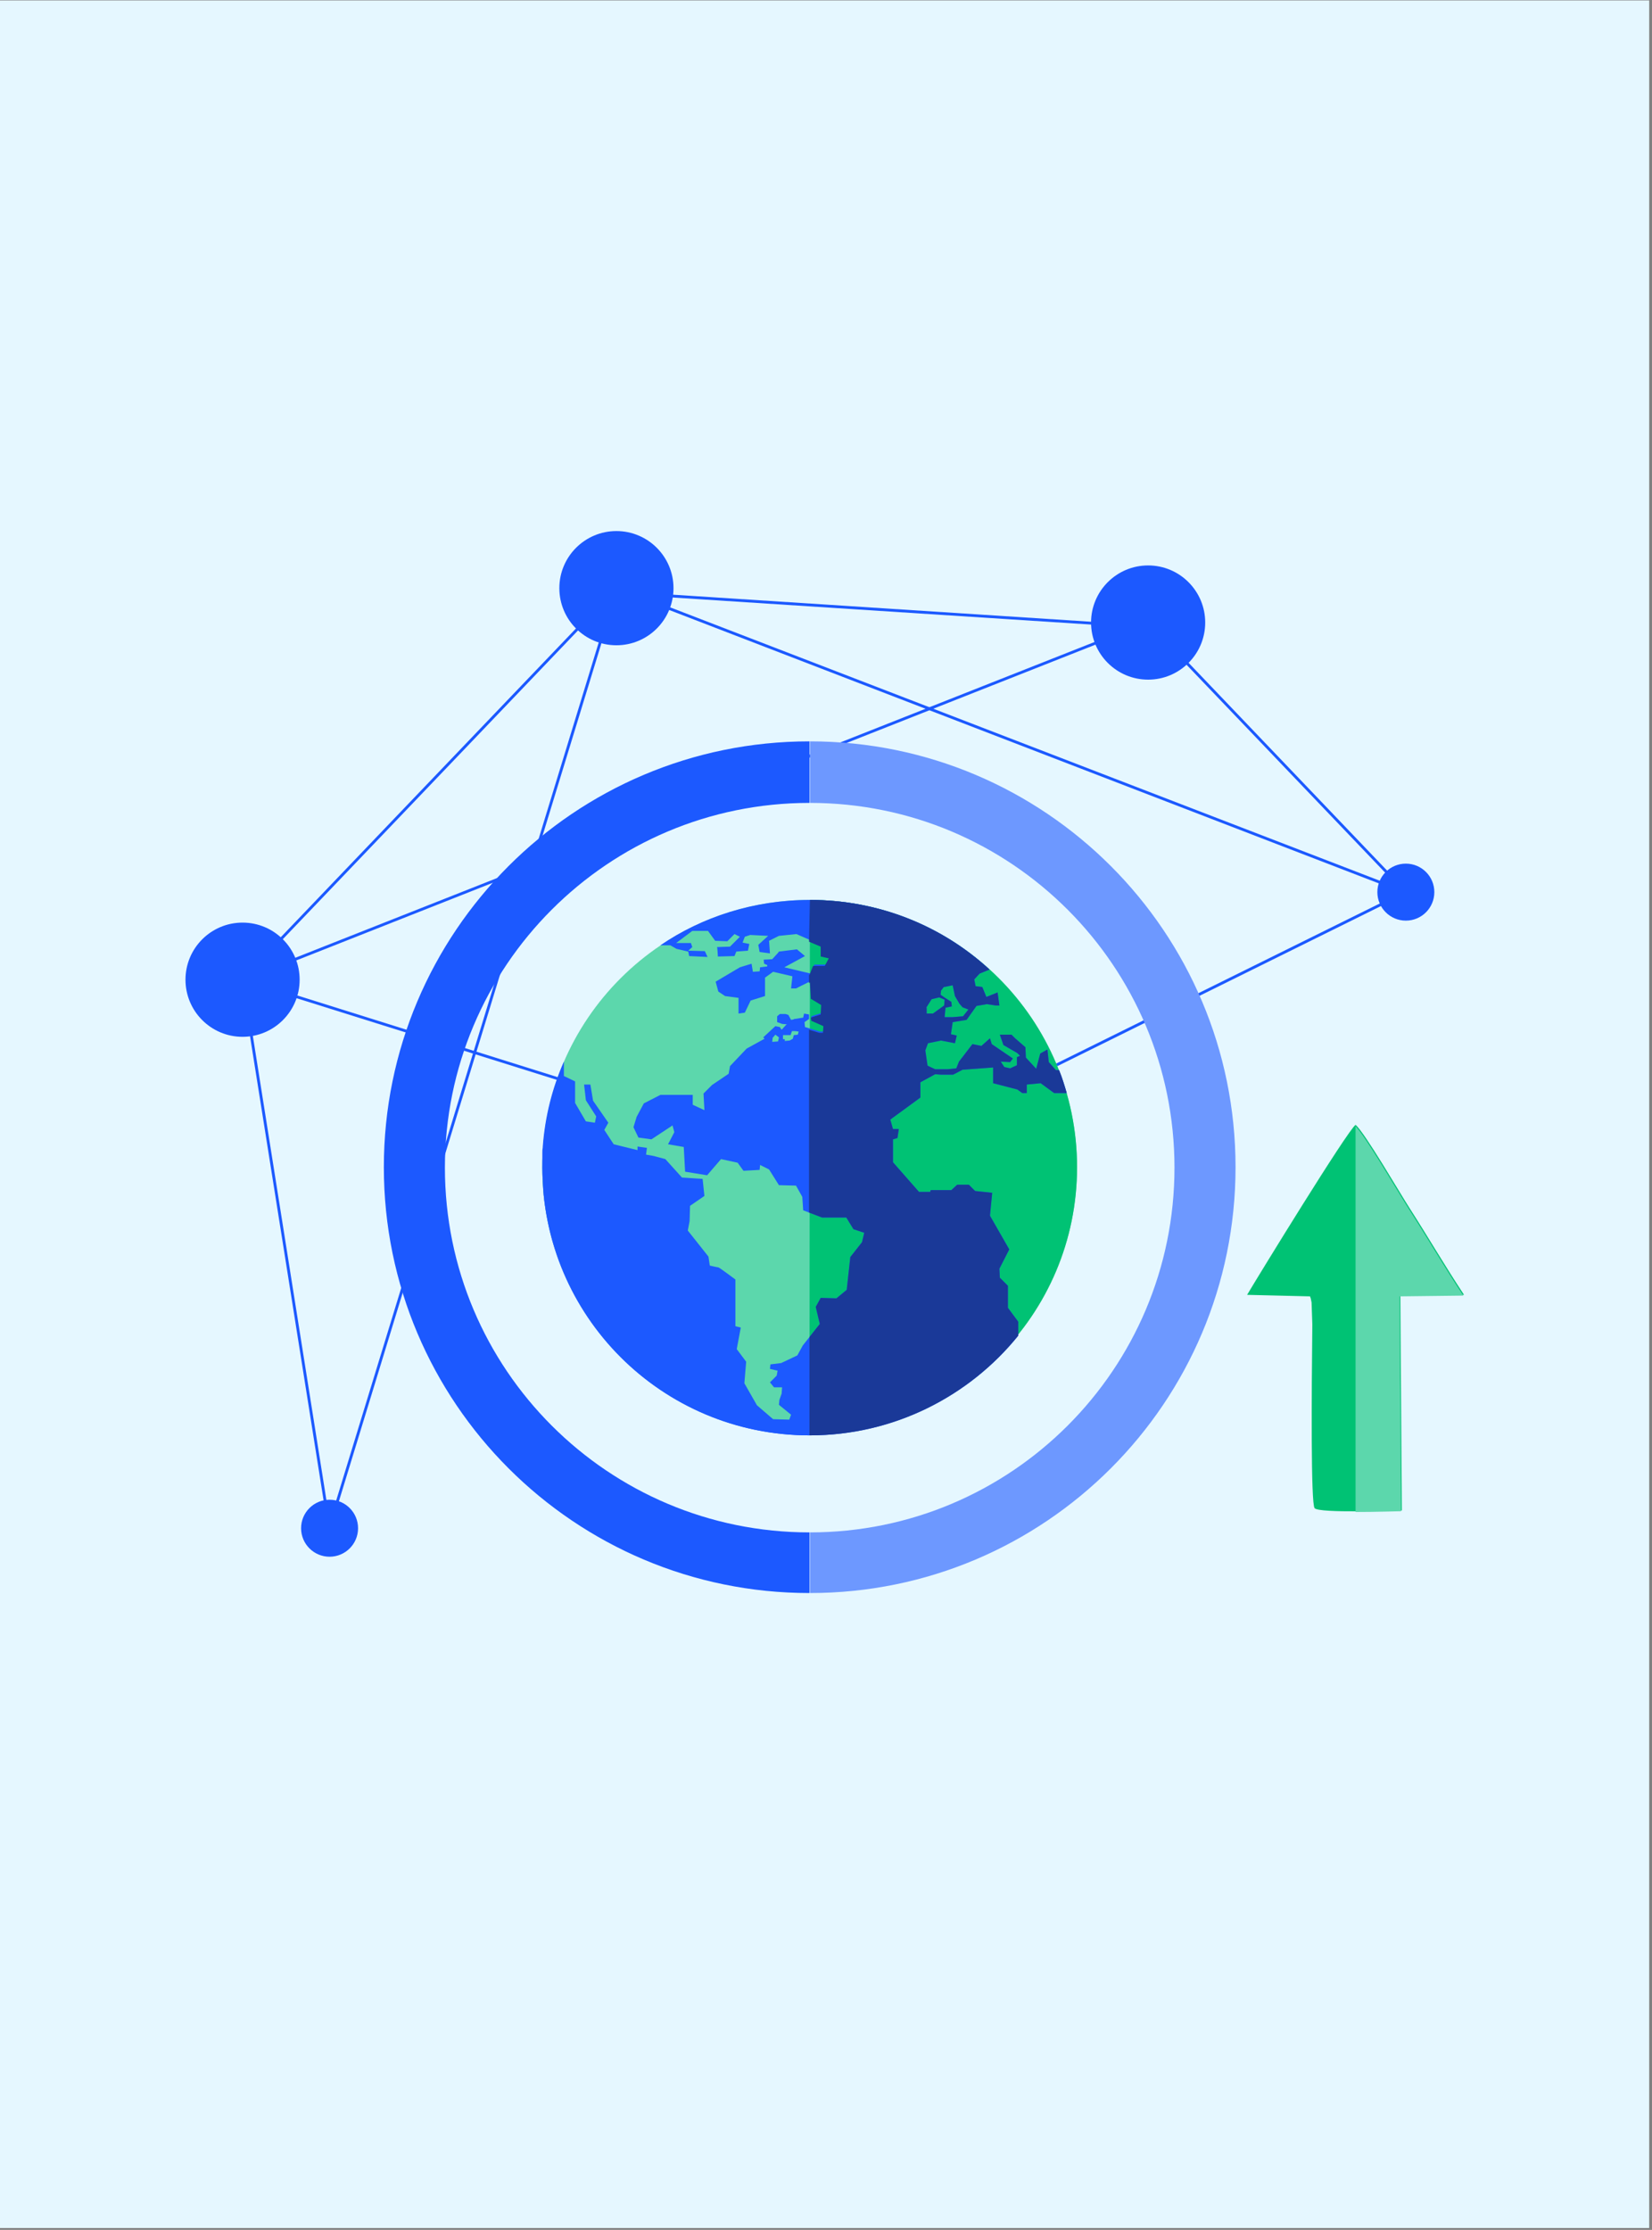
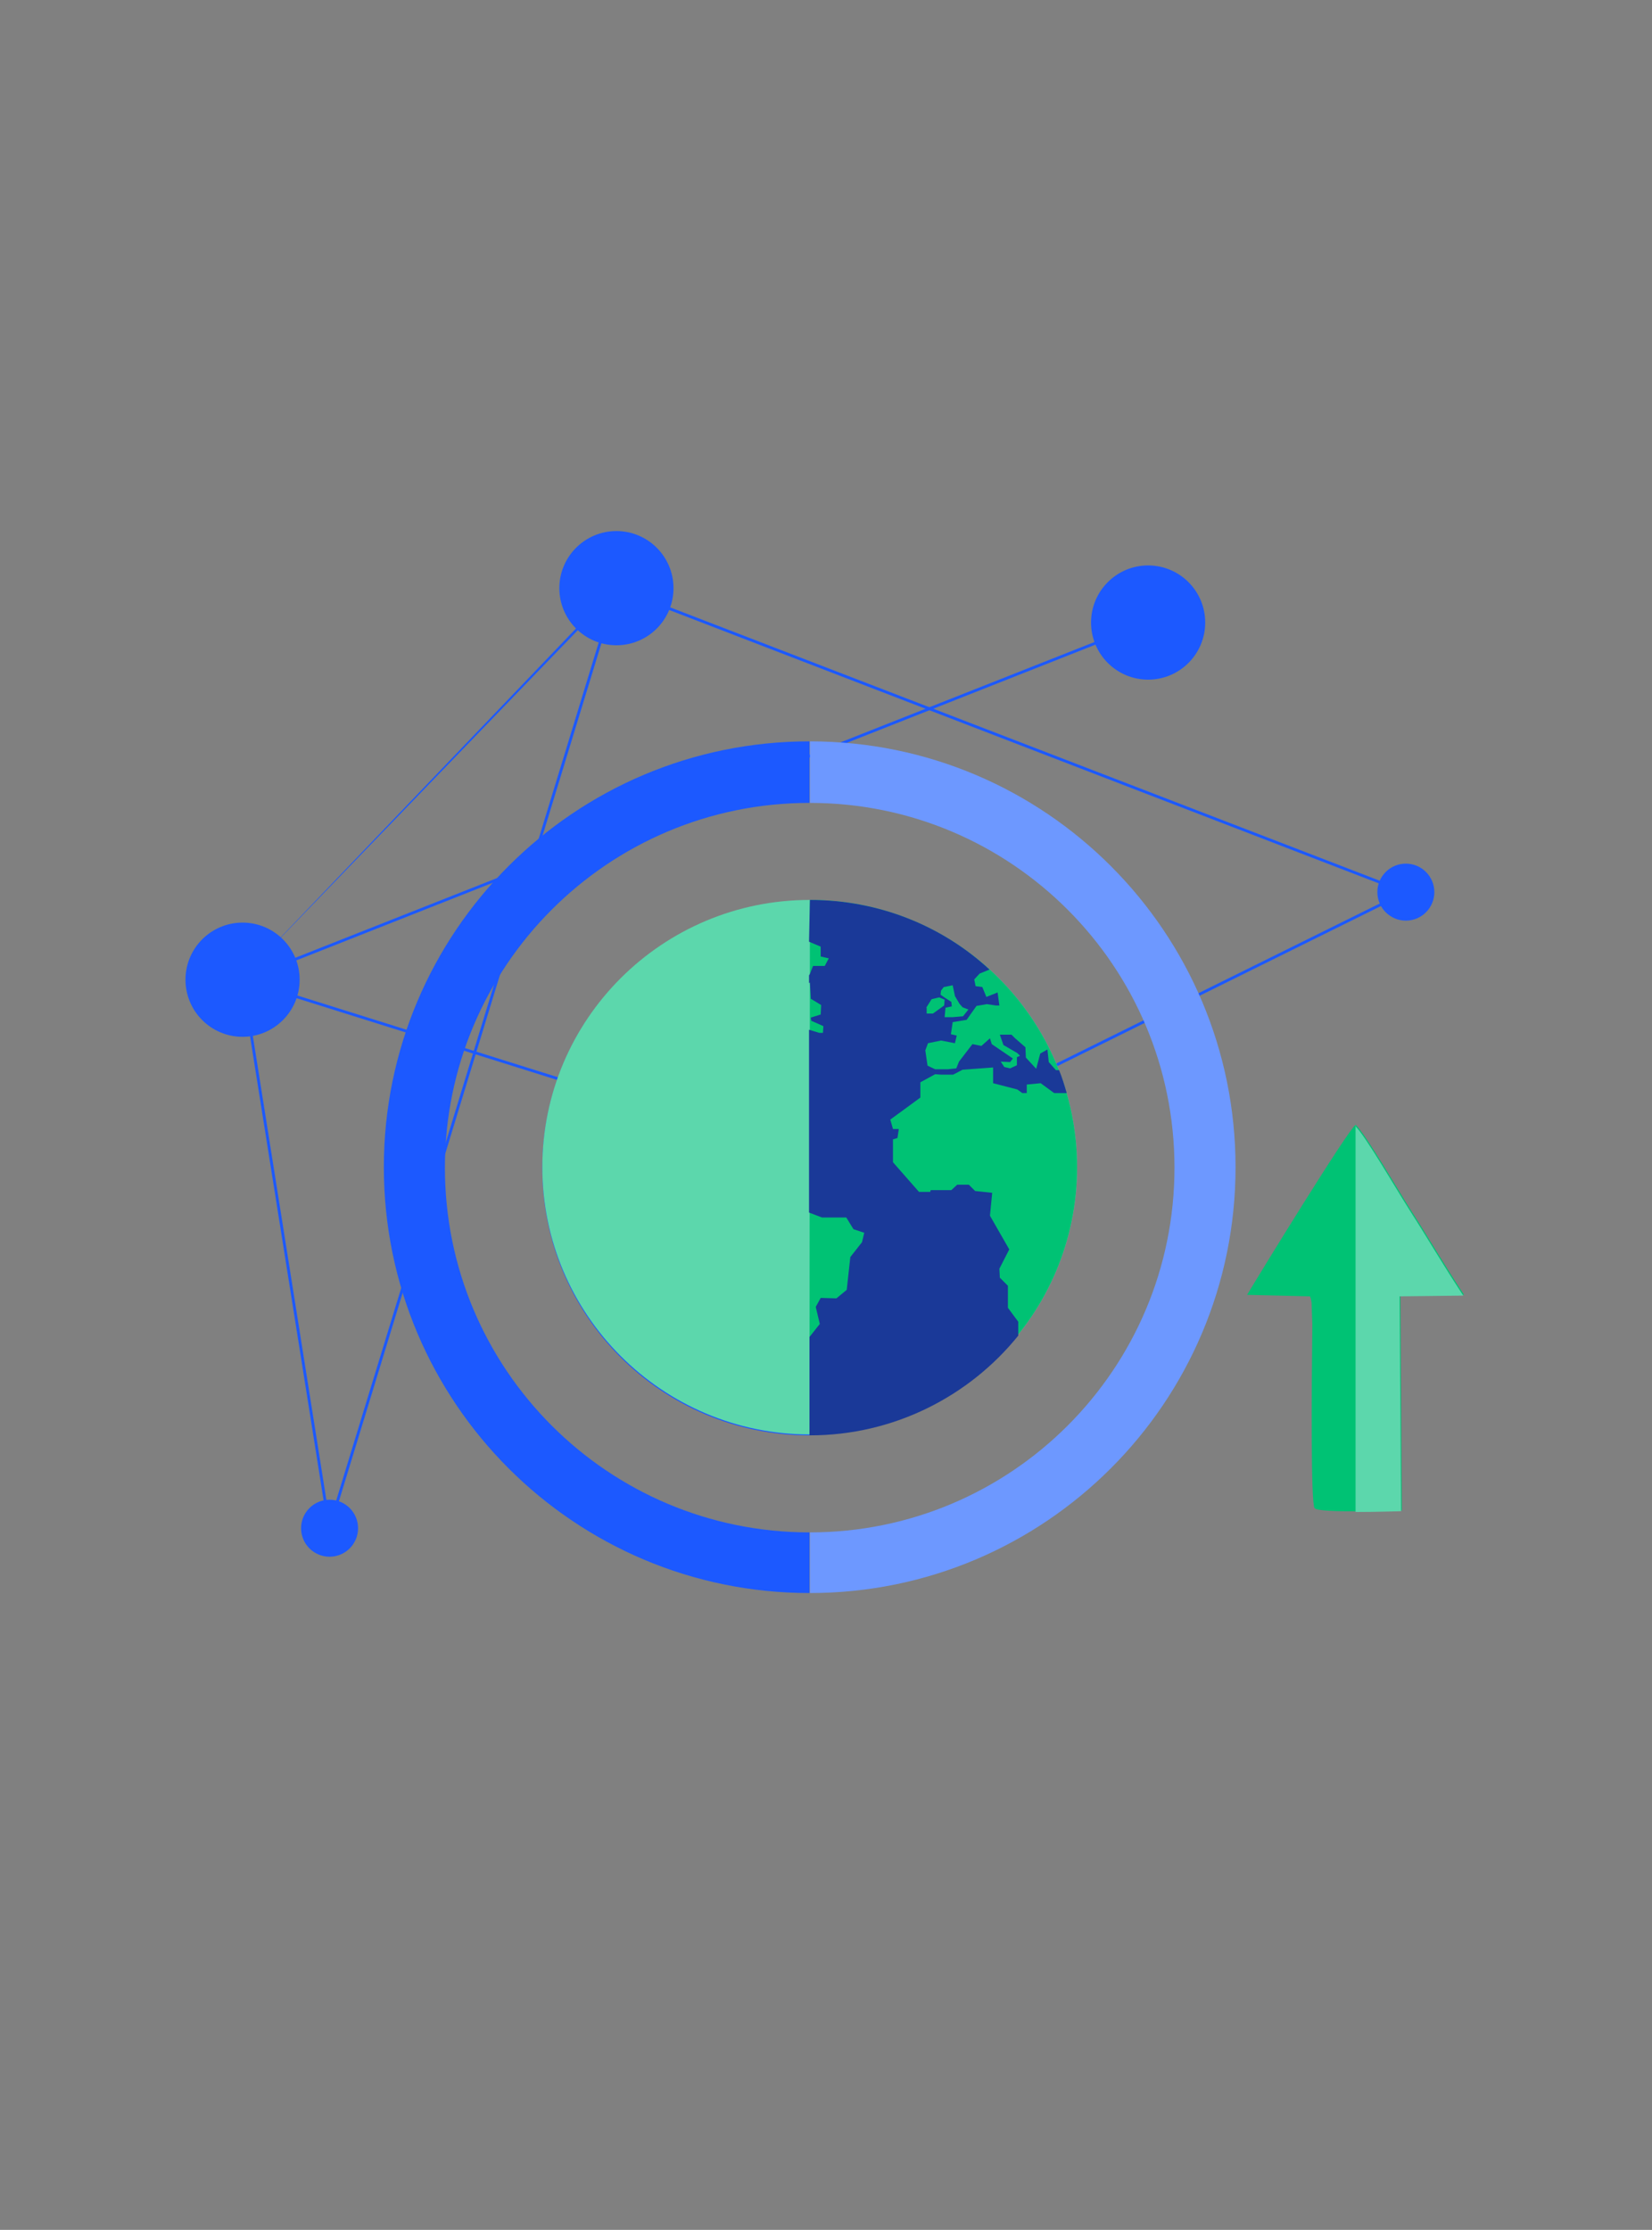
<svg xmlns="http://www.w3.org/2000/svg" width="570" height="769" viewBox="0 0 570 769" fill="none">
  <rect x="0" y="0" width="570" height="769" fill="#808080" stroke="none" />
-   <rect y="0.144" width="569.031" height="768.213" fill="#E5F7FF" />
  <path fill-rule="evenodd" clip-rule="evenodd" d="M430.291 446.547C434.479 439.48 464.84 390.012 467.719 387.918C470.86 390.536 483.162 411.736 486.564 416.971C493.108 427.179 498.081 435.816 505.148 446.547L483.162 446.809L483.685 520.901C481.591 520.901 455.156 521.948 453.585 520.116C452.277 518.545 452.539 480.573 452.801 456.755L452.539 449.165C452.015 446.547 452.277 448.118 452.015 447.071L430.291 446.547Z" fill="#00C274" />
  <path fill-rule="evenodd" clip-rule="evenodd" d="M467.454 388.18C470.595 390.797 482.896 411.998 486.299 417.233C492.842 427.441 497.816 436.078 504.883 446.809L482.897 447.071L483.42 521.163C482.373 521.163 475.045 521.424 467.716 521.424V388.18H467.454Z" fill="#5CD7AC" />
-   <path d="M213.187 203.858L213.124 204.832L396.554 216.693L396.617 215.72L213.187 203.858Z" fill="#1C59FF" />
  <path d="M83.853 337.429L83.561 338.36L291.742 403.64L292.034 402.709L83.853 337.429Z" fill="#1C59FF" />
  <path d="M484.861 307.232L291.716 402.732L292.148 403.606L485.294 308.106L484.861 307.232Z" fill="#1C59FF" />
  <path d="M84.162 337.829L83.198 337.982L113.196 527.164L114.159 527.011L84.162 337.829Z" fill="#1C59FF" />
-   <path d="M212.349 202.502L83.264 337.441L83.969 338.116L213.054 203.177L212.349 202.502Z" fill="#1C59FF" />
-   <path d="M396.527 214.379L395.821 215.053L484.71 308.037L485.415 307.363L396.527 214.379Z" fill="#1C59FF" />
+   <path d="M212.349 202.502L83.264 337.441L213.054 203.177L212.349 202.502Z" fill="#1C59FF" />
  <path d="M212.345 202.727L113.126 526.853L114.059 527.138L213.278 203.013L212.345 202.727Z" fill="#1C59FF" />
  <path d="M395.948 214.17L83.561 337.537L83.92 338.445L396.306 215.077L395.948 214.17Z" fill="#1C59FF" />
  <path d="M212.894 202.391L212.543 203.301L484.901 308.177L485.252 307.267L212.894 202.391Z" fill="#1C59FF" />
  <path d="M396.147 234.384C407.023 234.384 415.84 225.567 415.84 214.691C415.84 203.815 407.023 194.998 396.147 194.998C385.271 194.998 376.454 203.815 376.454 214.691C376.454 225.567 385.271 234.384 396.147 234.384Z" fill="#1C59FF" />
  <path d="M212.687 222.53C223.563 222.53 232.38 213.713 232.38 202.837C232.38 191.961 223.563 183.144 212.687 183.144C201.811 183.144 192.994 191.961 192.994 202.837C192.994 213.713 201.811 222.53 212.687 222.53Z" fill="#1C59FF" />
  <path d="M83.693 357.56C94.569 357.56 103.386 348.743 103.386 337.867C103.386 326.991 94.569 318.174 83.693 318.174C72.817 318.174 64 326.991 64 337.867C64 348.743 72.817 357.56 83.693 357.56Z" fill="#1C59FF" />
  <path d="M485.07 317.493C490.498 317.493 494.898 313.092 494.898 307.664C494.898 302.236 490.498 297.836 485.07 297.836C479.642 297.836 475.241 302.236 475.241 307.664C475.241 313.092 479.642 317.493 485.07 317.493Z" fill="#1C59FF" />
  <path d="M113.715 536.857C119.143 536.857 123.544 532.457 123.544 527.029C123.544 521.601 119.143 517.201 113.715 517.201C108.287 517.201 103.887 521.601 103.887 527.029C103.887 532.457 108.287 536.857 113.715 536.857Z" fill="#1C59FF" />
  <path fill-rule="evenodd" clip-rule="evenodd" d="M279.451 276.89C349.006 276.89 405.239 333.278 405.239 402.678C405.239 472.234 348.851 528.467 279.451 528.467V549.38C360.47 549.38 426.307 483.697 426.307 402.523C426.307 321.504 360.624 255.667 279.451 255.667V276.89Z" fill="#6D98FF" />
  <path fill-rule="evenodd" clip-rule="evenodd" d="M279.298 276.89C209.742 276.89 153.509 333.278 153.509 402.678C153.509 472.234 209.897 528.467 279.298 528.467V549.38C198.279 549.38 132.441 483.697 132.441 402.523C132.441 321.504 198.124 255.667 279.298 255.667V276.89Z" fill="#1C59FF" />
  <path d="M279.297 402.833H371.469C371.469 351.867 330.262 310.66 279.297 310.66C228.331 310.66 187.124 351.867 187.124 402.833C187.124 453.799 228.331 495.005 279.297 495.005V402.833Z" fill="#1C59FF" />
  <path fill-rule="evenodd" clip-rule="evenodd" d="M279.451 310.351C330.417 310.351 371.624 351.712 371.624 402.523C371.624 453.489 330.262 494.696 279.451 494.696C228.485 494.696 187.124 453.334 187.124 402.523C187.124 351.557 228.485 310.351 279.451 310.351Z" fill="#5CD7AC" />
  <path fill-rule="evenodd" clip-rule="evenodd" d="M279.45 310.351C330.416 310.351 371.622 351.712 371.622 402.523C371.622 453.489 330.261 494.696 279.45 494.696H279.295L279.45 310.351Z" fill="#00C274" />
-   <path fill-rule="evenodd" clip-rule="evenodd" d="M275.269 356.824L273.875 356.979L273.564 358.218L272.48 358.838L270.776 358.993C270.776 358.528 270.776 358.373 270.776 358.373H270.156V356.979H272.79L273.255 355.585H274.339L275.578 355.74L275.269 356.824ZM268.453 359.148L266.439 359.303L266.593 357.908L267.523 356.824L268.762 357.754L268.453 359.148ZM319.574 347.529L321.432 344.586L324.066 343.966L325.925 344.741L325.77 346.755L321.897 349.543H319.728V347.529H319.574ZM324.685 341.643L325.615 340.403L328.713 339.784L329.488 343.502L331.037 346.135L332.121 347.374L334.135 348.149L332.276 350.473L328.713 350.783H325.925L326.234 347.529L328.403 347.065L328.248 345.516L326.08 344.121L324.531 343.037L324.685 341.643ZM279.451 310.351C303.308 310.351 325.15 319.335 341.416 334.362L338.008 335.756L336.149 337.77L336.614 340.094L338.938 340.403L340.332 343.812L344.204 342.262L344.824 346.755H343.585L340.487 346.29L336.924 346.91L333.516 351.712L328.713 352.487L328.094 356.669L330.107 357.134L329.488 359.767L324.685 358.838L320.193 359.767L319.263 362.246L320.038 367.513L322.672 368.752H327.009L329.953 368.442L330.882 366.119L335.529 360.077L338.627 360.697L341.571 358.063L342.19 360.077L349.471 365.034L348.542 366.274L345.289 366.119L346.528 367.978L348.542 368.442L350.866 367.358V364.57L351.95 364.105L351.02 363.175L346.218 360.387L344.979 356.824H349.007L350.246 358.063L353.809 361.162L353.964 364.725L357.527 368.597L358.921 363.33L361.4 361.936L361.864 366.274L364.343 369.062H365.427C366.512 371.696 367.286 374.329 368.061 376.963H363.723L359.076 373.555L354.274 374.019V376.963H352.725L351.02 375.723L342.655 373.555V368.133L332.121 368.907L328.868 370.611H324.685L322.672 370.456L317.56 373.245V378.512L307.181 386.102L308.11 389.356H310.124L309.659 392.454L308.11 392.919V400.819L317.095 411.043H320.968L321.123 410.424H328.248L330.262 408.565H334.29L336.459 410.733L342.346 411.353L341.571 419.254L348.232 430.872L344.824 437.533L344.979 440.631L347.767 443.42V451.01L351.33 455.813V460.615C334.445 481.528 308.42 495.005 279.451 495.005C231.738 495.005 192.391 458.756 187.588 412.128C187.588 411.508 187.434 410.733 187.434 409.959C187.279 407.48 187.124 405.157 187.124 402.678V399.735V398.34V397.566C187.124 396.946 187.124 396.327 187.279 395.862V395.397C188.053 385.018 190.532 375.259 194.559 366.119V371.076L198.432 372.935V380.371L202.15 386.722L205.249 387.187L205.713 385.018L202.15 379.441L201.531 374.019H203.7L204.629 379.596L209.896 387.187L208.502 389.665L211.755 394.623L219.965 396.636V395.397L223.218 395.862L222.908 398.186L225.542 398.65L229.57 399.735L235.301 406.086L242.427 406.551L243.047 412.437L238.09 415.846L237.935 421.112L237.315 424.366L244.441 433.351L244.906 436.449C244.906 436.449 247.54 437.068 247.849 437.068C248.159 437.068 253.736 441.251 253.736 441.251V457.362L255.595 457.827L254.201 465.262L257.454 469.6L256.834 477.036L261.172 484.626L266.749 489.429L272.325 489.583L272.945 487.879L268.762 484.471L268.917 482.767L269.692 480.599L269.847 478.43H267.058L265.664 476.726L267.988 474.402L268.298 472.698L265.664 472.078L265.819 470.529L269.537 470.065L275.114 467.431L276.973 464.023L282.859 456.587L281.465 450.701L283.169 447.602L288.591 447.757L292.154 444.814L293.393 433.505L297.421 428.393L298.196 425.14L294.478 423.901L291.999 419.873H283.634L277.128 417.395L276.818 412.747L274.649 408.874L268.762 408.72L265.354 403.298L262.256 401.749L262.101 403.453L256.524 403.762L254.511 400.974L248.779 399.735L243.977 405.311L236.386 404.072L235.921 395.552L230.499 394.623L232.668 390.44L232.048 388.116L224.767 392.919L220.275 392.299L218.571 388.736L219.655 385.173L222.134 380.526L227.866 377.582H239.019V380.99L243.047 382.849L242.737 377.118L245.68 374.174L251.412 370.301L251.877 367.668L257.609 361.626L263.805 358.218L263.341 357.754L267.523 353.881L269.072 354.191L269.692 355.12L271.241 353.416L271.551 353.261L269.847 353.106L268.143 352.487V350.473L269.072 349.698H271.086L272.015 350.008L272.945 351.712L273.875 351.557V351.402H274.184L277.128 350.937L277.437 349.543L279.141 349.853V351.402L277.592 352.487L277.747 354.191L282.859 355.74H284.099L284.254 353.416L280.071 351.557L279.916 350.473L283.324 349.388L283.479 346.135L279.916 343.966L279.606 338.39L274.649 340.868H272.945L273.41 336.686L266.749 335.136L263.96 337.15V343.502L259.003 345.051L256.989 349.233L254.82 349.543V344.121L250.173 343.502L247.849 341.953L246.92 338.545L255.285 333.587L259.313 332.348L259.777 335.136L262.101 334.982L262.256 333.587L264.735 333.278V332.813L263.65 332.348L263.495 330.954L266.439 330.799L268.143 328.94L268.298 328.785L268.762 328.165L274.959 327.391L277.747 329.715L270.621 333.587L279.761 335.756L281 332.658H285.028L286.422 330.024L283.634 329.405V325.997L274.804 322.124L268.762 322.744L265.354 324.448L265.664 328.785L262.101 328.32L261.636 325.842L265.044 322.744L258.848 322.434L256.989 323.053L256.214 325.067L258.538 325.532L258.073 327.856L254.046 328.165L253.426 329.715L247.694 329.869C247.694 329.869 247.539 326.616 247.385 326.616C247.075 326.616 251.877 326.461 251.877 326.461L255.285 323.053L253.426 322.124L250.948 324.602L246.765 324.448L244.286 321.039H238.864L233.287 325.222H238.4L238.864 326.616L237.47 327.856L243.202 328.011L244.131 330.024L237.78 329.715L237.47 328.165L233.442 327.236L231.274 325.997H227.866C242.117 316.237 260.087 310.351 279.451 310.351Z" fill="#1C59FF" />
  <path fill-rule="evenodd" clip-rule="evenodd" d="M319.574 347.529L321.433 344.586L324.066 343.966L325.925 344.741L325.77 346.755L321.897 349.543H319.728V347.529H319.574ZM324.686 341.643L325.615 340.403L328.713 339.784L329.488 343.502L331.037 346.135L332.121 347.374L334.135 348.149L332.276 350.473L328.713 350.783H325.925L326.235 347.529L328.404 347.065L328.249 345.516L326.08 344.121L324.531 343.037L324.686 341.643ZM279.451 310.351C303.308 310.351 325.15 319.335 341.416 334.362L338.008 335.756L336.149 337.77L336.614 340.094L338.938 340.403L340.332 343.812L344.205 342.262L344.824 346.755H343.585L340.487 346.29L336.924 346.91L333.516 351.712L328.713 352.487L328.094 356.669L330.107 357.134L329.488 359.767L324.686 358.838L320.193 359.767L319.264 362.246L320.038 367.513L322.672 368.752H327.009L329.953 368.442L330.882 366.119L335.529 360.077L338.628 360.697L341.571 358.063L342.191 360.077L349.471 365.034L348.542 366.274L345.289 366.119L346.528 367.978L348.542 368.442L350.866 367.358V364.57L351.95 364.105L351.021 363.175L346.218 360.387L344.979 356.824H349.007L350.246 358.063L353.809 361.162L353.964 364.725L357.527 368.597L358.921 363.33L361.4 361.936L361.864 366.274L364.343 369.062H365.427C366.512 371.696 367.286 374.329 368.061 376.963H363.724L359.076 373.555L354.274 374.019V376.963H352.725L351.021 375.723L342.655 373.555V368.133L332.121 368.907L328.868 370.611H324.686L322.672 370.456L317.56 373.245V378.512L307.181 386.102L308.11 389.356H310.124L309.659 392.454L308.11 392.919V400.819L317.095 411.043H320.968L321.123 410.424H328.249L330.262 408.565H334.29L336.459 410.733L342.346 411.353L341.571 419.254L348.232 430.872L344.824 437.533L344.979 440.631L347.768 443.42V451.01L351.331 455.813V460.615C334.445 481.528 308.42 495.005 279.451 495.005H279.297V461.08L282.859 456.587L281.465 450.701L283.169 447.602L288.591 447.757L292.154 444.814L293.393 433.505L297.421 428.393L298.196 425.14L294.478 423.901L291.999 419.873H283.634L279.142 418.169V355.12L282.705 356.204H283.944L284.099 353.881L279.916 352.022L279.761 350.937L283.169 349.853L283.324 346.6L279.761 344.431L279.451 338.854L279.142 339.009V336.221H279.297L280.536 333.123H284.564L285.958 330.489L283.169 329.869V326.461L279.142 324.757L279.451 310.351Z" fill="#1A3998" />
</svg>